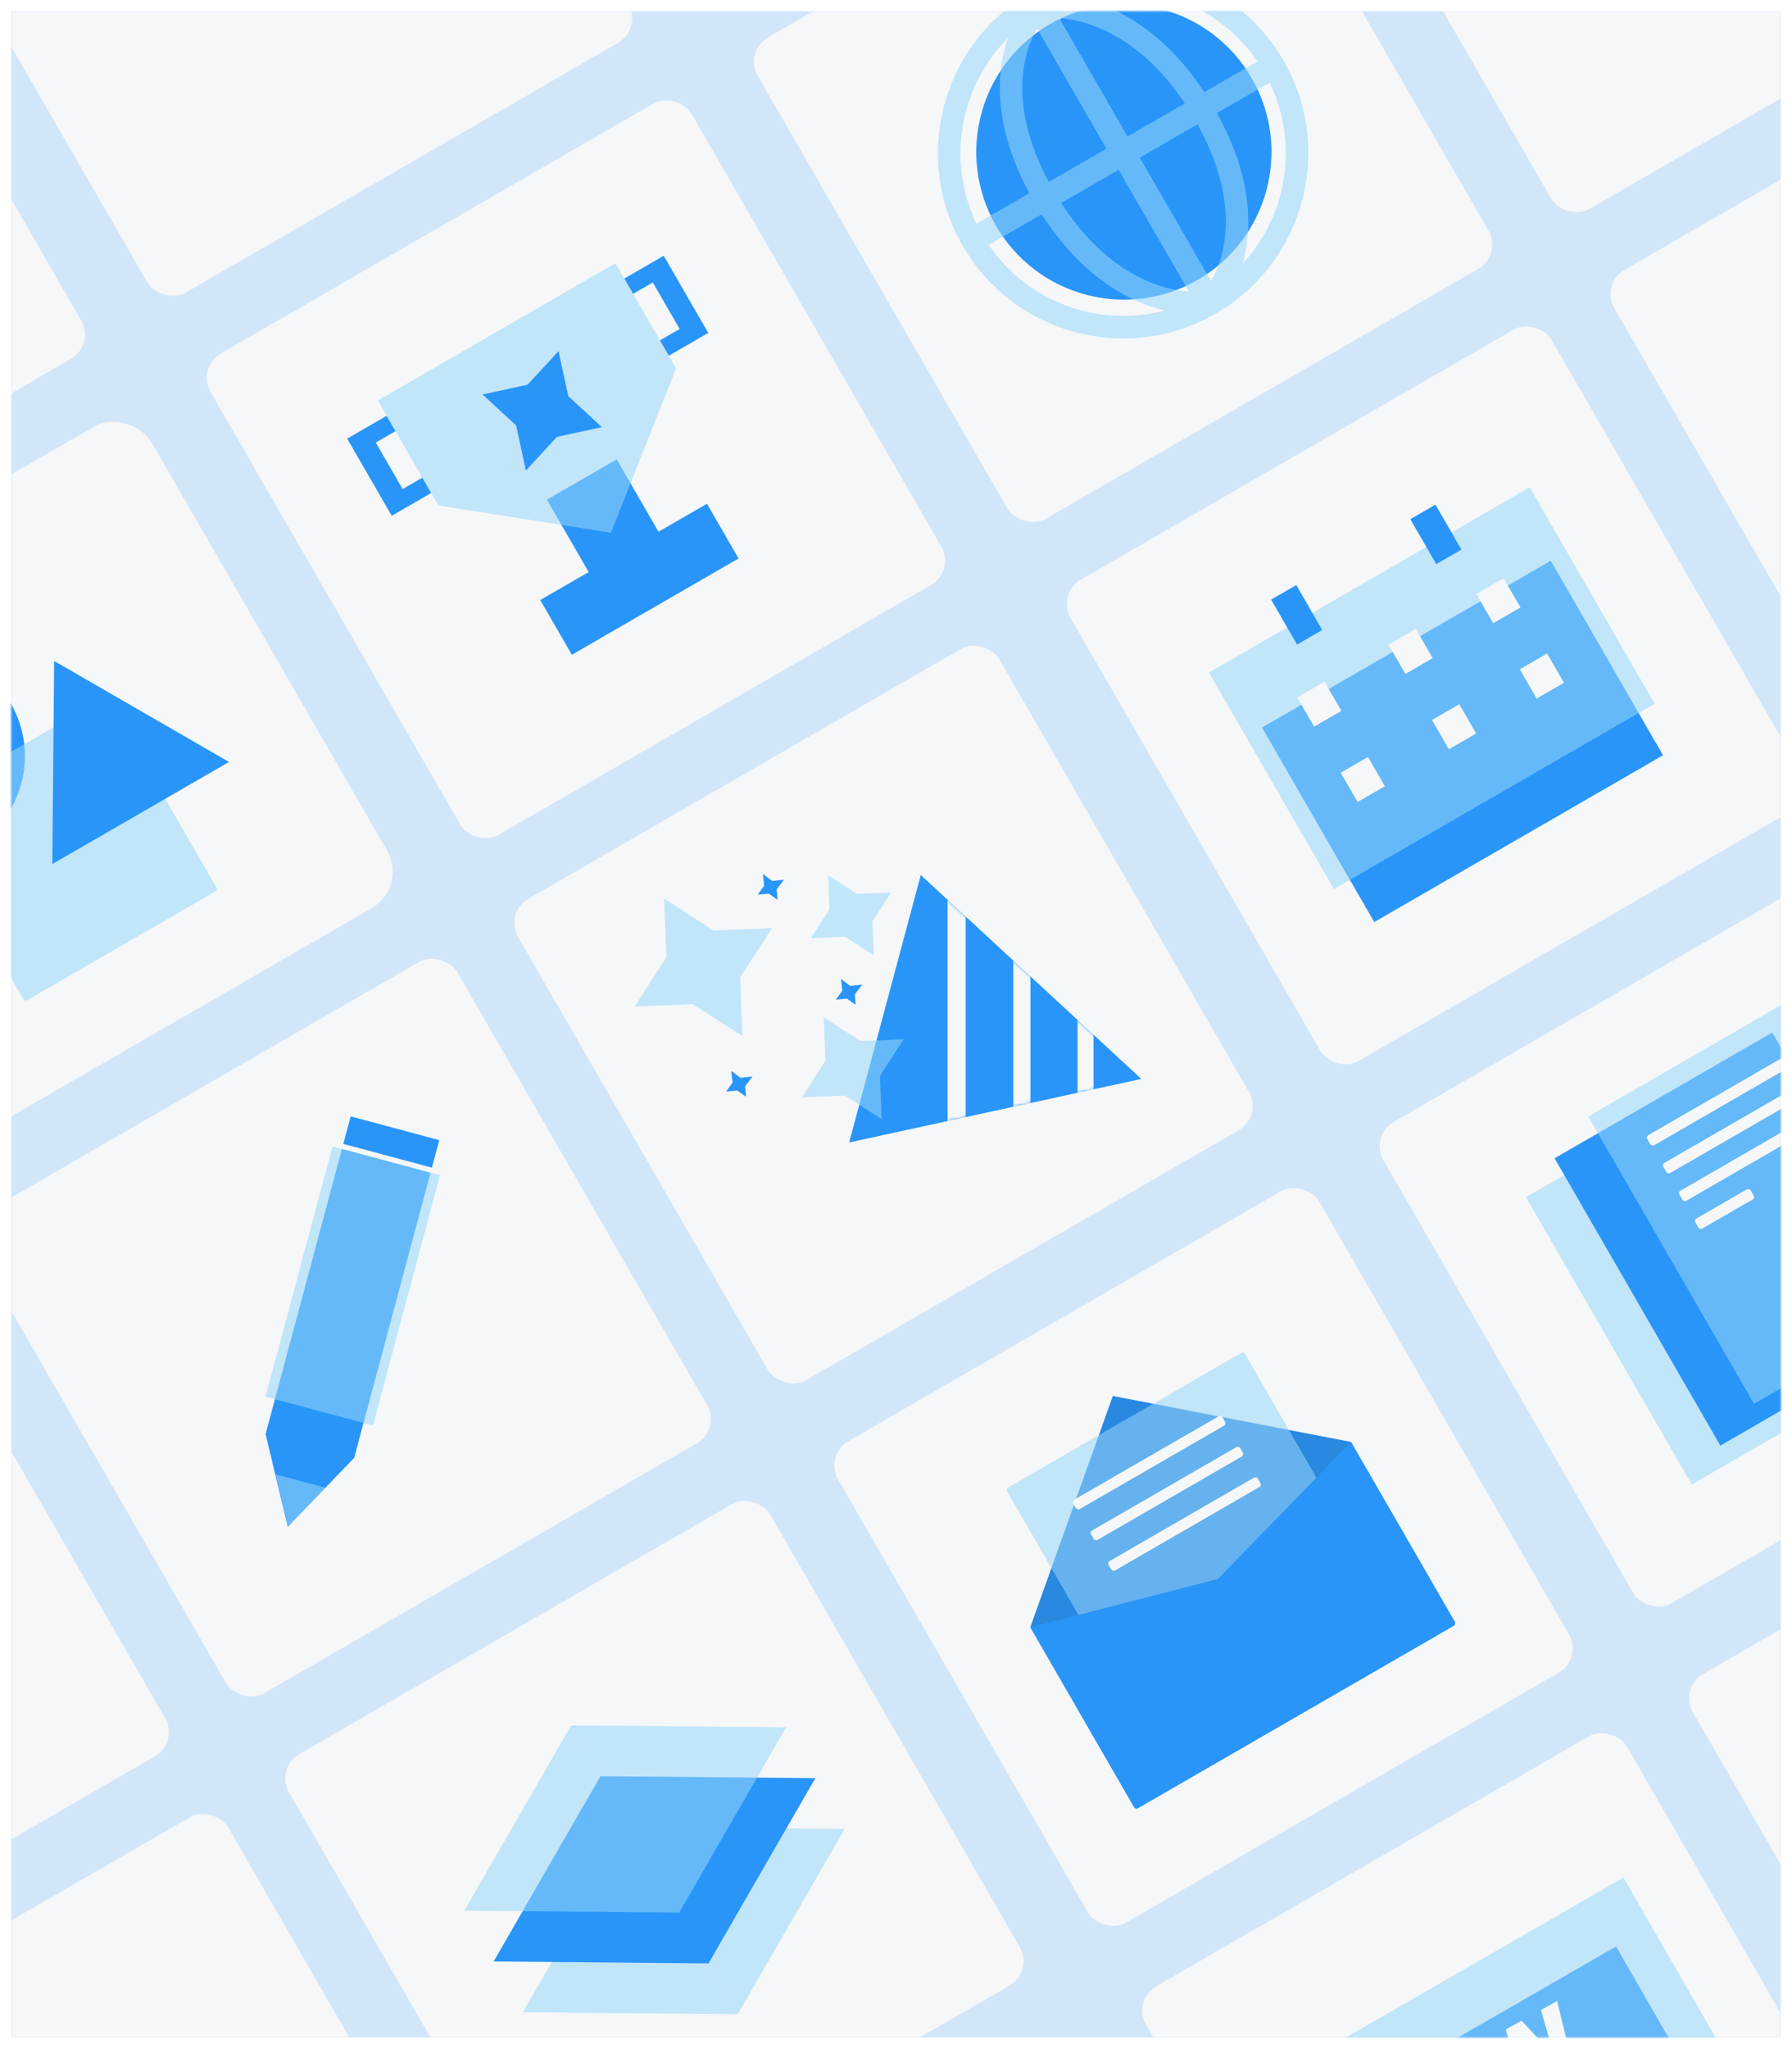
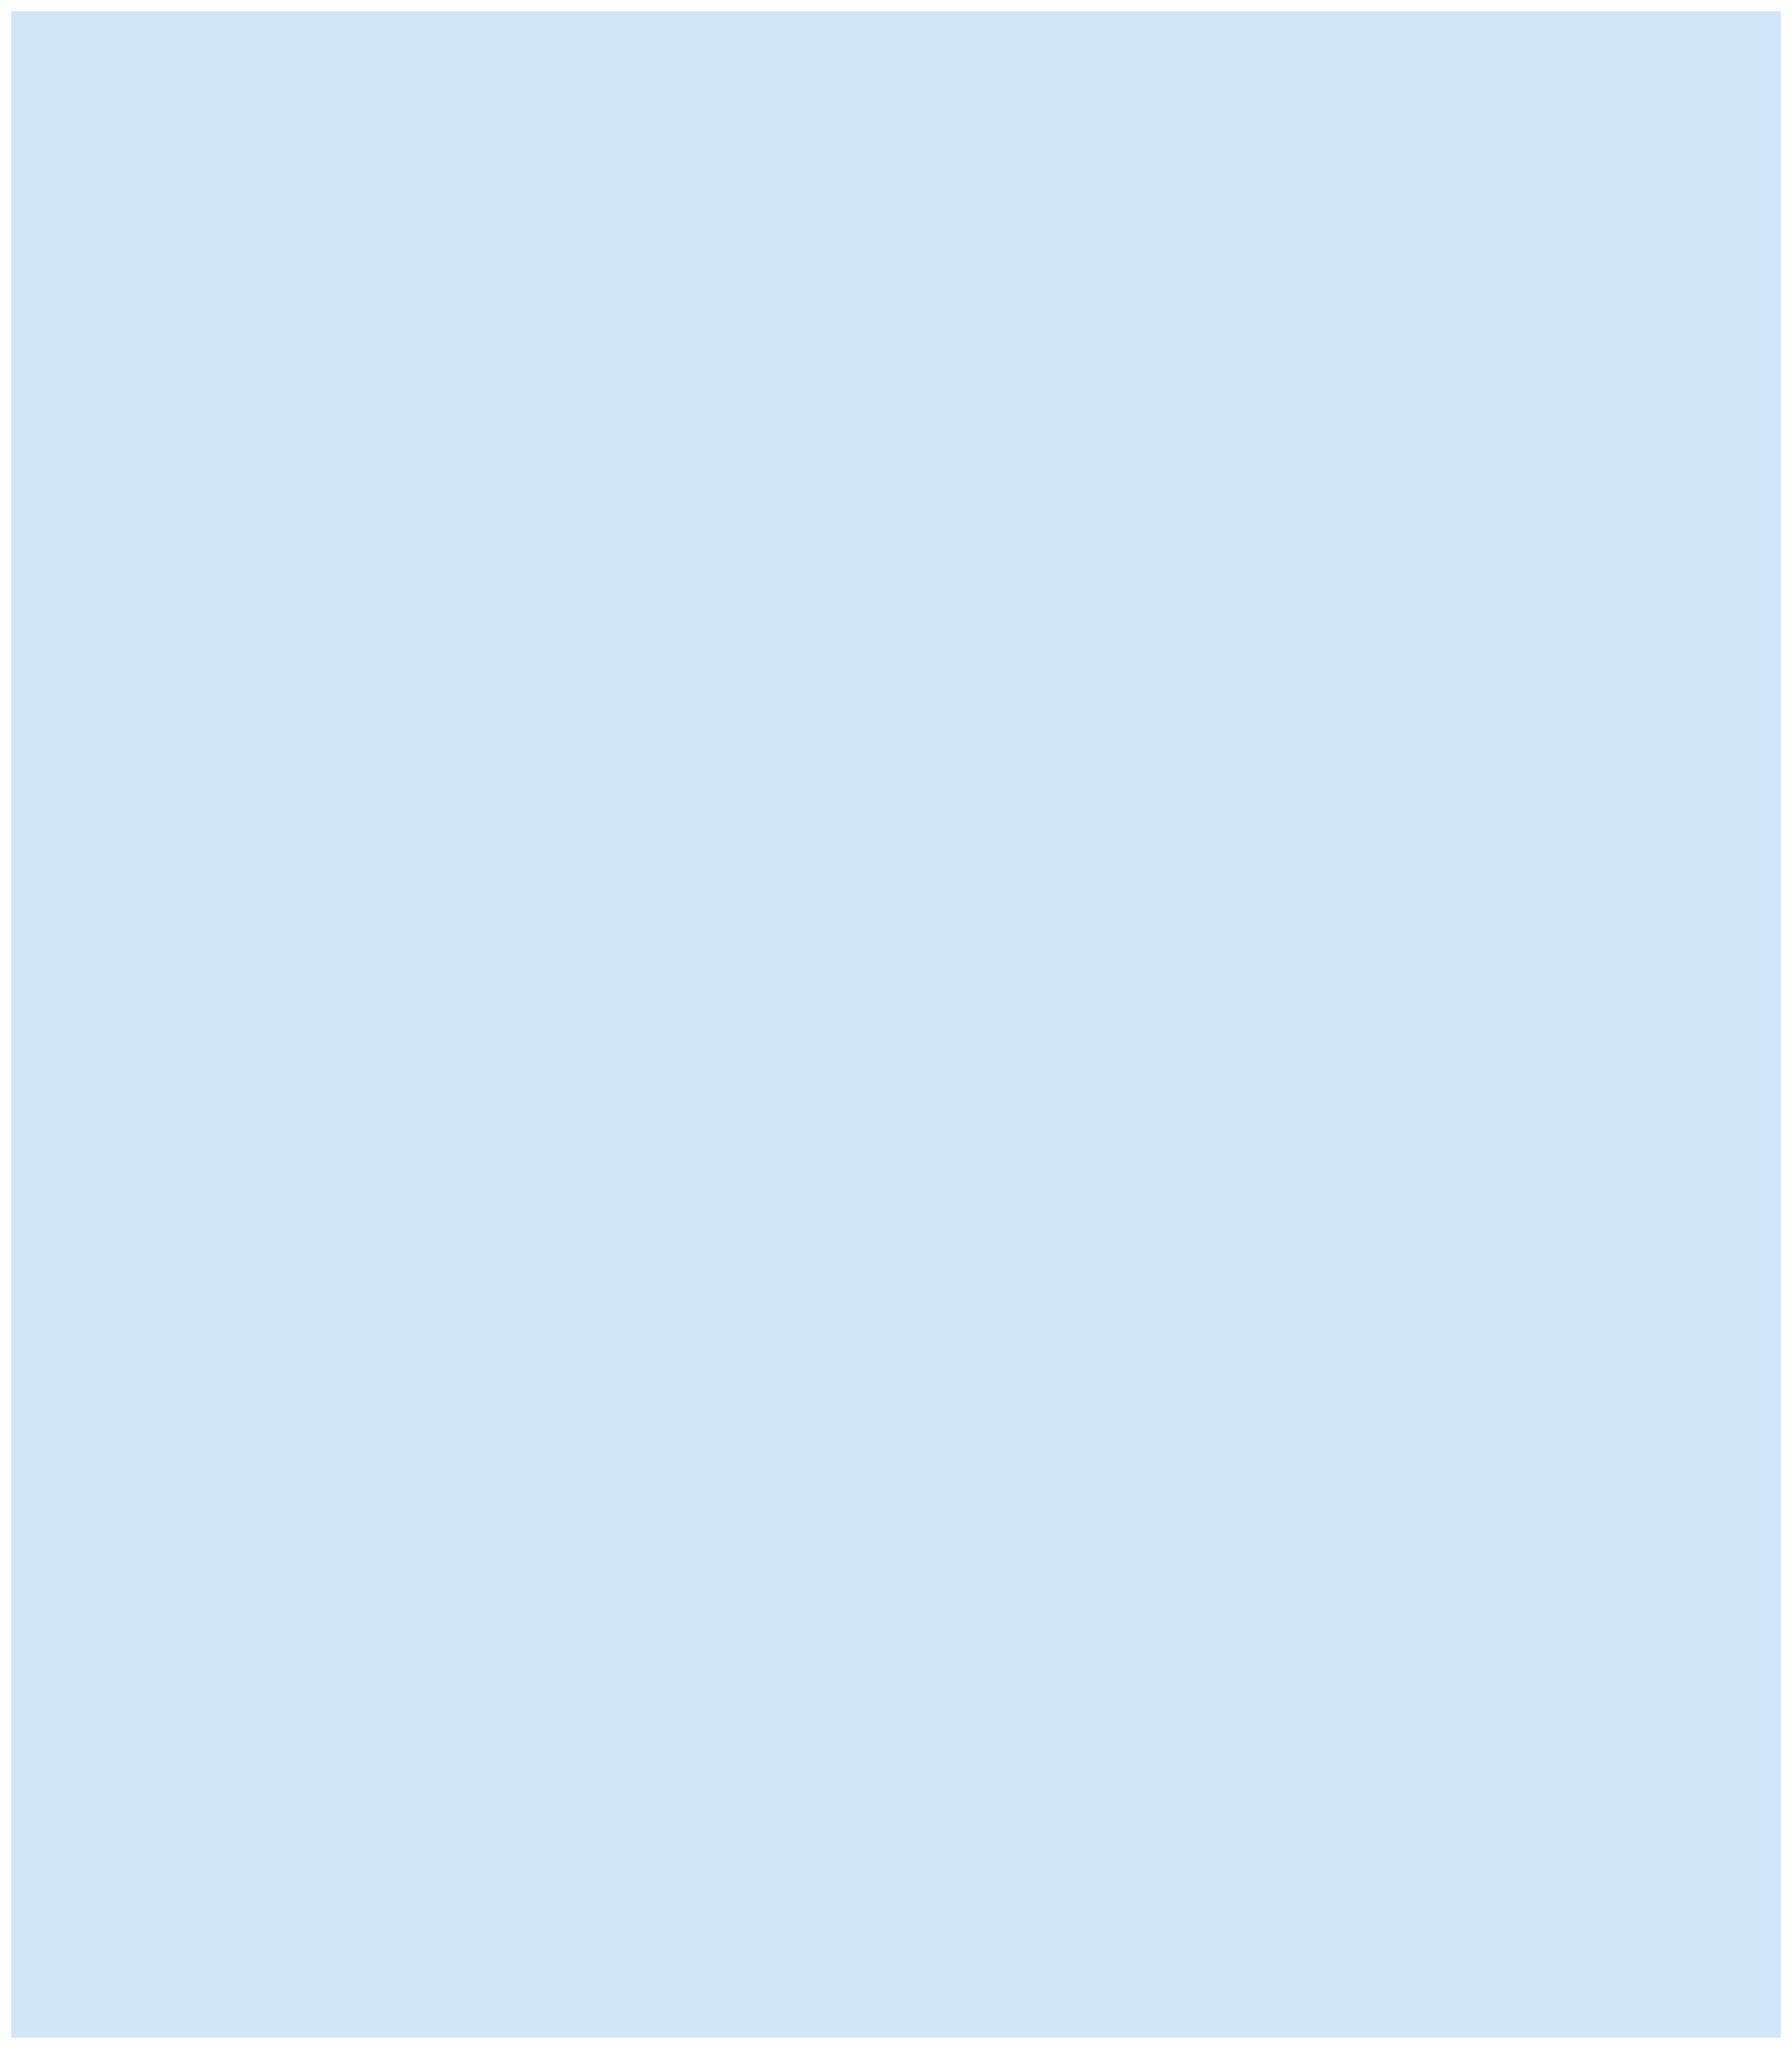
<svg xmlns="http://www.w3.org/2000/svg" width="638" height="729" viewBox="0 0 638 729" fill="none">
  <g filter="url(#filter0_d_2245_5996)">
    <rect x="4" width="630" height="721" fill="#D3EAFF" />
    <mask id="mask0_2245_5996" style="mask-type:alpha" maskUnits="userSpaceOnUse" x="4" y="0" width="630" height="721">
-       <rect x="4" width="630" height="721" fill="#D3EAFF" />
-     </mask>
+       </mask>
    <g mask="url(#mask0_2245_5996)">
      <g filter="url(#filter1_d_2245_5996)">
        <rect x="-37.452" y="-74.162" width="197.79" height="197.79" rx="10" transform="rotate(-30 -37.452 -74.162)" fill="white" />
      </g>
      <g filter="url(#filter2_d_2245_5996)">
        <rect x="-232.266" y="38.312" width="197.79" height="197.79" rx="10" transform="rotate(-30 -232.266 38.312)" fill="white" />
      </g>
      <g filter="url(#filter3_d_2245_5996)">
        <rect x="462.36" y="-103.949" width="197.79" height="197.79" rx="10" transform="rotate(-30 462.36 -103.949)" fill="white" />
      </g>
      <g filter="url(#filter4_d_2245_5996)">
        <rect x="573.755" y="88.992" width="197.79" height="197.79" rx="10" transform="rotate(-30 573.755 88.992)" fill="white" />
      </g>
      <g filter="url(#filter5_d_2245_5996)">
        <rect x="601.73" y="588.646" width="197.79" height="197.79" rx="10" transform="rotate(-30 601.73 588.646)" fill="white" />
      </g>
      <g filter="url(#filter6_d_2245_5996)">
        <rect x="-91.021" y="728.535" width="197.79" height="197.79" rx="10" transform="rotate(-30 -91.021 728.535)" fill="white" />
      </g>
      <g filter="url(#filter7_d_2245_5996)">
        <rect x="-202.416" y="535.594" width="197.79" height="197.79" rx="10" transform="rotate(-30 -202.416 535.594)" fill="white" />
      </g>
      <g filter="url(#filter8_d_2245_5996)">
        <rect x="-120.871" y="231.254" width="197.793" height="197.793" rx="15" transform="rotate(-30 -120.871 231.254)" fill="white" />
        <circle cx="-24.619" cy="257.046" r="37.484" transform="rotate(-30 -24.619 257.046)" fill="#0085FF" />
        <g filter="url(#filter9_b_2245_5996)">
          <rect x="-26.887" y="275.635" width="79.387" height="79.387" rx="1" transform="rotate(-30 -26.887 275.635)" fill="#89D4FF" fill-opacity="0.55" />
        </g>
        <path d="M85.537 259.133L23.27 223.189L22.63 295.452L85.537 259.133Z" fill="#0085FF" />
      </g>
      <g filter="url(#filter10_d_2245_5996)">
        <rect x="101.921" y="617.141" width="197.79" height="197.79" rx="10" transform="rotate(-30 101.921 617.141)" fill="white" />
        <g filter="url(#filter11_b_2245_5996)">
          <path fill-rule="evenodd" clip-rule="evenodd" d="M304.728 638.783L266.674 704.706L228.222 638.105L304.728 638.783ZM190.164 704.031L228.218 638.108L266.67 704.709L190.164 704.031Z" fill="#89D4FF" fill-opacity="0.55" />
        </g>
        <path fill-rule="evenodd" clip-rule="evenodd" d="M294.301 620.722L256.246 686.646L217.794 620.045L294.301 620.722ZM179.736 685.971L217.791 620.048L256.243 686.649L179.736 685.971Z" fill="#0085FF" />
        <g filter="url(#filter12_b_2245_5996)">
          <path fill-rule="evenodd" clip-rule="evenodd" d="M283.864 602.646L245.81 668.57L207.358 601.969L283.864 602.646ZM169.3 667.895L207.355 601.971L245.807 668.572L169.3 667.895Z" fill="#89D4FF" fill-opacity="0.55" />
        </g>
      </g>
      <g filter="url(#filter13_d_2245_5996)">
        <rect x="-9.474" y="424.199" width="197.79" height="197.79" rx="10" transform="rotate(-30 -9.474 424.199)" fill="white" />
        <path fill-rule="evenodd" clip-rule="evenodd" d="M160.388 393.696L128.852 385.246L98.555 498.313L98.559 498.314L106.455 531.28L130.096 506.762L130.093 506.761L160.388 393.696Z" fill="#0085FF" />
        <g filter="url(#filter14_b_2245_5996)">
          <rect x="122.392" y="395.951" width="39.593" height="92.175" transform="rotate(15 122.392 395.951)" fill="#89D4FF" fill-opacity="0.55" />
        </g>
        <g filter="url(#filter15_b_2245_5996)">
          <path d="M102.136 512.643L106.524 531.296L119.83 517.384L102.136 512.643Z" fill="#89D4FF" fill-opacity="0.55" />
        </g>
        <rect x="126.125" y="395.012" width="33.099" height="1.875" transform="rotate(15 126.125 395.012)" fill="white" />
      </g>
      <g filter="url(#filter16_d_2245_5996)">
        <rect x="406.973" y="699.797" width="197.79" height="197.79" rx="10" transform="rotate(-30 406.973 699.797)" fill="white" />
        <g filter="url(#filter17_b_2245_5996)">
          <rect x="466.984" y="745.35" width="129.687" height="77.224" transform="rotate(-29.941 466.984 745.35)" fill="#0085FF" />
        </g>
        <g filter="url(#filter18_b_2245_5996)">
          <rect x="477.627" y="716.227" width="120.444" height="77.224" transform="rotate(-29.941 477.627 716.227)" fill="#89D4FF" fill-opacity="0.55" />
        </g>
        <mask id="mask1_2245_5996" style="mask-type:alpha" maskUnits="userSpaceOnUse" x="488" y="662" width="144" height="128">
          <rect x="488.21" y="722.43" width="120.444" height="77.224" transform="rotate(-29.941 488.21 722.43)" fill="#0085FF" />
        </mask>
        <g mask="url(#mask1_2245_5996)">
          <path d="M527.432 717.152L533.201 713.962L544.275 726.268L544.467 726.162L540.085 710.155L545.738 707.029L556.961 719.152L557.154 719.046L552.622 703.222L558.39 700.033L564.208 724.083L558.208 727.401L547.257 716.132L546.988 716.281L550.709 731.548L544.672 734.887L527.432 717.152Z" fill="white" />
        </g>
      </g>
      <g filter="url(#filter19_d_2245_5996)">
        <rect x="491.544" y="392.188" width="197.79" height="197.79" rx="10" transform="rotate(-30 491.544 392.188)" fill="white" />
        <g filter="url(#filter20_b_2245_5996)">
          <rect x="547.301" y="414" width="89.489" height="118.047" transform="rotate(-30 547.301 414)" fill="#89D4FF" fill-opacity="0.55" />
        </g>
        <rect x="557.466" y="400.158" width="89.489" height="118.047" transform="rotate(-30 557.466 400.158)" fill="#0085FF" />
        <g filter="url(#filter21_b_2245_5996)">
          <rect x="569.451" y="385.285" width="89.489" height="118.047" transform="rotate(-30 569.451 385.285)" fill="#89D4FF" fill-opacity="0.55" />
        </g>
        <rect x="589.976" y="392.428" width="59.628" height="4.144" rx="1" transform="rotate(-30 589.976 392.428)" fill="white" />
        <rect x="595.681" y="402.309" width="59.628" height="4.144" rx="1" transform="rotate(-30 595.681 402.309)" fill="white" />
-         <rect x="601.395" y="412.205" width="59.628" height="4.144" rx="1" transform="rotate(-30 601.395 412.205)" fill="white" />
        <rect x="607.1" y="422.088" width="22.729" height="4.144" rx="1" transform="rotate(-30 607.1 422.088)" fill="white" />
      </g>
      <g filter="url(#filter22_d_2245_5996)">
        <rect x="73.943" y="118.779" width="197.79" height="197.79" rx="10" transform="rotate(-30 73.943 118.779)" fill="white" />
        <rect x="198.718" y="165.803" width="28.694" height="43.155" transform="rotate(-30 198.718 165.803)" fill="#0085FF" />
        <rect x="255.692" y="167.246" width="22.495" height="68.534" transform="rotate(60 255.692 167.246)" fill="#0085FF" />
        <path fill-rule="evenodd" clip-rule="evenodd" d="M242.1 114.589L256.164 106.47L240.308 79.007L226.245 87.127L229.39 92.575L236.421 88.515L245.979 105.069L238.947 109.129L242.1 114.589Z" fill="#0085FF" />
        <path fill-rule="evenodd" clip-rule="evenodd" d="M141.669 135.956L127.605 144.075L143.461 171.538L157.524 163.418L154.379 157.97L147.348 162.03L137.79 145.475L144.821 141.416L141.669 135.956Z" fill="#0085FF" />
        <g filter="url(#filter23_b_2245_5996)">
          <path fill-rule="evenodd" clip-rule="evenodd" d="M223.102 81.676L138.526 130.506L160.103 167.879L160.104 167.879L221.506 177.556L244.68 119.048L244.679 119.049L223.102 81.676Z" fill="#89D4FF" fill-opacity="0.55" />
        </g>
        <path fill-rule="evenodd" clip-rule="evenodd" d="M202.291 143.453L191.231 155.443L187.758 139.402L175.791 128.363L191.837 124.888L202.851 112.949L206.315 128.945L218.287 139.989L202.291 143.453Z" fill="#0085FF" />
      </g>
      <g filter="url(#filter24_d_2245_5996)">
        <rect x="380.149" y="199.246" width="197.79" height="197.79" rx="10" transform="rotate(-30 380.149 199.246)" fill="white" />
        <rect x="453.305" y="246.881" width="118.716" height="79.928" transform="rotate(-30 453.305 246.881)" fill="#0085FF" />
        <g filter="url(#filter25_b_2245_5996)">
          <rect x="434.434" y="227.32" width="131.84" height="88.948" transform="rotate(-30 434.434 227.32)" fill="#89D4FF" fill-opacity="0.55" />
        </g>
        <rect x="456.555" y="201.355" width="10.336" height="18.462" transform="rotate(-30 456.555 201.355)" fill="#0085FF" />
        <rect x="506.116" y="172.742" width="10.336" height="18.462" transform="rotate(-30 506.116 172.742)" fill="#0085FF" />
        <rect x="465.847" y="236.16" width="11.221" height="12.02" transform="rotate(-30 465.847 236.16)" fill="white" />
        <rect x="481.325" y="262.969" width="11.221" height="12.02" transform="rotate(-30 481.325 262.969)" fill="white" />
        <rect x="498.346" y="217.396" width="11.221" height="12.02" transform="rotate(-30 498.346 217.396)" fill="white" />
        <rect x="513.824" y="244.205" width="11.221" height="12.02" transform="rotate(-30 513.824 244.205)" fill="white" />
        <rect x="529.604" y="199.35" width="11.221" height="12.02" transform="rotate(-30 529.604 199.35)" fill="white" />
-         <rect x="545.082" y="226.158" width="11.221" height="12.02" transform="rotate(-30 545.082 226.158)" fill="white" />
      </g>
      <g filter="url(#filter26_d_2245_5996)">
        <rect x="297.393" y="505.807" width="197.79" height="197.79" rx="10" transform="rotate(-30 297.393 505.807)" fill="white" />
        <path fill-rule="evenodd" clip-rule="evenodd" d="M400.198 484.731L484.985 501.093L370.822 567.005L400.198 484.731ZM484.985 501.093L370.823 567.005L407.785 631.023C408.061 631.502 408.672 631.665 409.151 631.389L521.58 566.478C522.058 566.202 522.222 565.59 521.946 565.112L484.985 501.093Z" fill="#0074DF" />
        <g filter="url(#filter27_b_2245_5996)">
          <path d="M362.573 518.682C362.297 518.204 362.461 517.593 362.939 517.316L445.891 469.424C446.369 469.148 446.981 469.312 447.257 469.79L486.967 538.569C487.243 539.048 487.079 539.659 486.601 539.935L403.649 587.828C403.171 588.104 402.559 587.94 402.283 587.462L362.573 518.682Z" fill="#89D4FF" fill-opacity="0.55" />
        </g>
        <path fill-rule="evenodd" clip-rule="evenodd" d="M370.832 567.053L400.741 618.857L404.288 625.001L407.771 631.033C408.047 631.511 408.659 631.675 409.137 631.399L521.577 566.482C522.055 566.206 522.219 565.594 521.943 565.116L518.46 559.084L518.462 559.083L485.005 501.135L437.578 549.867L370.832 567.053Z" fill="#0085FF" />
        <rect x="385.597" y="522.146" width="61.361" height="3.854" rx="1" transform="rotate(-30 385.597 522.146)" fill="white" />
        <rect x="391.929" y="533.115" width="61.361" height="3.854" rx="1" transform="rotate(-30 391.929 533.115)" fill="white" />
        <rect x="398.197" y="543.971" width="61.361" height="3.854" rx="1" transform="rotate(-30 398.197 543.971)" fill="white" />
      </g>
      <g filter="url(#filter28_d_2245_5996)">
        <rect x="183.469" y="312.799" width="197.79" height="197.79" rx="10" transform="rotate(-30 183.469 312.799)" fill="white" />
        <path d="M306.324 394.526L410.341 371.912L331.824 299.358L306.324 394.526Z" fill="#0085FF" />
        <path fill-rule="evenodd" clip-rule="evenodd" d="M258.032 319.108L240.442 307.78L241.28 328.567L229.964 346.138L250.706 345.301L268.311 356.64L267.474 335.882L278.817 318.27L258.032 319.108Z" fill="#89D4FF" fill-opacity="0.55" />
        <path fill-rule="evenodd" clip-rule="evenodd" d="M267.673 371.529L264.35 369.053L264.808 373.227L262.519 376.404L266.465 376.034L269.592 378.242L269.281 374.514L271.911 371.034L267.673 371.529ZM267.069 373.801L267.069 373.801L267.069 373.802L267.07 373.801L267.069 373.801Z" fill="#0085FF" />
        <path fill-rule="evenodd" clip-rule="evenodd" d="M278.917 301.48L275.596 299.006L276.053 303.177L273.763 306.355L277.716 305.985L280.842 308.192L280.53 304.458L283.155 300.985L278.917 301.48ZM278.314 303.754L278.314 303.754L278.315 303.755L278.315 303.755L278.314 303.754Z" fill="#0085FF" />
        <path fill-rule="evenodd" clip-rule="evenodd" d="M306.738 338.847L303.414 336.371L303.872 340.545L301.583 343.722L305.53 343.353L308.657 345.56L308.346 341.832L310.975 338.352L306.738 338.847ZM306.133 341.119L306.133 341.119L306.133 341.12L306.134 341.12L306.133 341.119Z" fill="#0085FF" />
        <path fill-rule="evenodd" clip-rule="evenodd" d="M309.116 306.062L298.863 299.459L299.352 311.577L292.756 321.818L304.838 321.33L315.104 327.942L314.616 315.846L321.232 305.574L309.116 306.062Z" fill="#89D4FF" fill-opacity="0.55" />
        <g filter="url(#filter29_b_2245_5996)">
          <path fill-rule="evenodd" clip-rule="evenodd" d="M310.3 358.437L297.271 350.046L297.892 365.452L289.515 378.459L304.873 377.84L317.922 386.244L317.302 370.87L325.709 357.815L310.3 358.437Z" fill="#89D4FF" fill-opacity="0.55" />
        </g>
        <mask id="mask2_2245_5996" style="mask-type:alpha" maskUnits="userSpaceOnUse" x="306" y="299" width="105" height="96">
          <path d="M306.321 394.52L410.338 371.906L331.821 299.352L306.321 394.52Z" fill="#0085FF" />
        </mask>
        <g mask="url(#mask2_2245_5996)">
          <rect x="341.34" y="303.777" width="6.458" height="93.58" fill="white" />
          <rect x="364.759" y="309.203" width="6.107" height="93.58" fill="white" />
          <rect x="387.637" y="317.271" width="5.676" height="93.58" fill="white" />
        </g>
      </g>
      <g filter="url(#filter30_d_2245_5996)">
        <rect x="268.758" y="6.303" width="197.79" height="197.79" rx="10" transform="rotate(-30 268.758 6.303)" fill="white" />
        <circle cx="404.13" cy="42.08" r="52.549" transform="rotate(-30 404.13 42.08)" fill="#0085FF" />
        <g filter="url(#filter31_b_2245_5996)">
          <path fill-rule="evenodd" clip-rule="evenodd" d="M418.669 98.509C405.337 95.299 388.703 85.859 374.877 64.251L356.005 75.147C370.002 95.708 395.355 104.692 418.669 98.509ZM427.288 91.787C415.872 90.986 397.292 84.257 381.813 60.246L402.261 48.44L427.288 91.787ZM435.159 88.029C440.806 78.425 445.189 59.126 430.331 32.234L409.792 44.092L435.159 88.029ZM405.444 36.561L425.823 24.796C410.502 1.735 392.344 -4.789 381.115 -5.578L405.444 36.561ZM373.242 -1.823C367.68 7.634 363.343 26.495 377.403 52.751L397.913 40.909L373.242 -1.823ZM446.421 81.799C450.102 68.919 449.623 50.548 437.261 28.234L456.047 17.387C466.536 39.129 462.234 64.681 446.421 81.799ZM432.763 20.789L451.699 9.856C437.275 -11.332 410.792 -20.227 386.907 -12.898C400.421 -10.428 418.089 -1.514 432.763 20.789ZM351.657 67.616L370.472 56.753C357.836 33.273 358.373 14.248 362.905 1.517C345.773 18.611 340.817 45.148 351.657 67.616ZM460.94 9.541C479.143 41.071 468.341 81.386 436.812 99.59C405.283 117.793 364.967 106.99 346.763 75.461C328.56 43.932 339.363 3.616 370.892 -14.587C402.421 -32.79 442.737 -21.988 460.94 9.541Z" fill="#89D4FF" fill-opacity="0.55" />
        </g>
      </g>
    </g>
    <rect x="4" width="630" height="721" fill="#D0DBE5" fill-opacity="0.2" />
  </g>
  <defs>
    <filter id="filter0_d_2245_5996" x="0" y="0" width="638" height="729" filterUnits="userSpaceOnUse" color-interpolation-filters="sRGB">
      <feFlood flood-opacity="0" result="BackgroundImageFix" />
      <feColorMatrix in="SourceAlpha" type="matrix" values="0 0 0 0 0 0 0 0 0 0 0 0 0 0 0 0 0 0 127 0" result="hardAlpha" />
      <feOffset dy="4" />
      <feGaussianBlur stdDeviation="2" />
      <feComposite in2="hardAlpha" operator="out" />
      <feColorMatrix type="matrix" values="0 0 0 0 0 0 0 0 0 0 0 0 0 0 0 0 0 0 0.25 0" />
      <feBlend mode="normal" in2="BackgroundImageFix" result="effect1_dropShadow_2245_5996" />
      <feBlend mode="normal" in="SourceGraphic" in2="effect1_dropShadow_2245_5996" result="shape" />
    </filter>
    <filter id="filter1_d_2245_5996" x="-57.694" y="-181.298" width="302.669" height="302.669" filterUnits="userSpaceOnUse" color-interpolation-filters="sRGB">
      <feFlood flood-opacity="0" result="BackgroundImageFix" />
      <feColorMatrix in="SourceAlpha" type="matrix" values="0 0 0 0 0 0 0 0 0 0 0 0 0 0 0 0 0 0 127 0" result="hardAlpha" />
      <feOffset dx="-4" dy="8" />
      <feGaussianBlur stdDeviation="9.95" />
      <feComposite in2="hardAlpha" operator="out" />
      <feColorMatrix type="matrix" values="0 0 0 0 0.503 0 0 0 0 0.709 0 0 0 0 0.898 0 0 0 1 0" />
      <feBlend mode="normal" in2="BackgroundImageFix" result="effect1_dropShadow_2245_5996" />
      <feBlend mode="normal" in="SourceGraphic" in2="effect1_dropShadow_2245_5996" result="shape" />
    </filter>
    <filter id="filter2_d_2245_5996" x="-252.507" y="-68.824" width="302.669" height="302.669" filterUnits="userSpaceOnUse" color-interpolation-filters="sRGB">
      <feFlood flood-opacity="0" result="BackgroundImageFix" />
      <feColorMatrix in="SourceAlpha" type="matrix" values="0 0 0 0 0 0 0 0 0 0 0 0 0 0 0 0 0 0 127 0" result="hardAlpha" />
      <feOffset dx="-4" dy="8" />
      <feGaussianBlur stdDeviation="9.95" />
      <feComposite in2="hardAlpha" operator="out" />
      <feColorMatrix type="matrix" values="0 0 0 0 0.503 0 0 0 0 0.709 0 0 0 0 0.898 0 0 0 1 0" />
      <feBlend mode="normal" in2="BackgroundImageFix" result="effect1_dropShadow_2245_5996" />
      <feBlend mode="normal" in="SourceGraphic" in2="effect1_dropShadow_2245_5996" result="shape" />
    </filter>
    <filter id="filter3_d_2245_5996" x="442.119" y="-211.086" width="302.669" height="302.669" filterUnits="userSpaceOnUse" color-interpolation-filters="sRGB">
      <feFlood flood-opacity="0" result="BackgroundImageFix" />
      <feColorMatrix in="SourceAlpha" type="matrix" values="0 0 0 0 0 0 0 0 0 0 0 0 0 0 0 0 0 0 127 0" result="hardAlpha" />
      <feOffset dx="-4" dy="8" />
      <feGaussianBlur stdDeviation="9.95" />
      <feComposite in2="hardAlpha" operator="out" />
      <feColorMatrix type="matrix" values="0 0 0 0 0.503 0 0 0 0 0.709 0 0 0 0 0.898 0 0 0 1 0" />
      <feBlend mode="normal" in2="BackgroundImageFix" result="effect1_dropShadow_2245_5996" />
      <feBlend mode="normal" in="SourceGraphic" in2="effect1_dropShadow_2245_5996" result="shape" />
    </filter>
    <filter id="filter4_d_2245_5996" x="553.514" y="-18.144" width="302.669" height="302.669" filterUnits="userSpaceOnUse" color-interpolation-filters="sRGB">
      <feFlood flood-opacity="0" result="BackgroundImageFix" />
      <feColorMatrix in="SourceAlpha" type="matrix" values="0 0 0 0 0 0 0 0 0 0 0 0 0 0 0 0 0 0 127 0" result="hardAlpha" />
      <feOffset dx="-4" dy="8" />
      <feGaussianBlur stdDeviation="9.95" />
      <feComposite in2="hardAlpha" operator="out" />
      <feColorMatrix type="matrix" values="0 0 0 0 0.503 0 0 0 0 0.709 0 0 0 0 0.898 0 0 0 1 0" />
      <feBlend mode="normal" in2="BackgroundImageFix" result="effect1_dropShadow_2245_5996" />
      <feBlend mode="normal" in="SourceGraphic" in2="effect1_dropShadow_2245_5996" result="shape" />
    </filter>
    <filter id="filter5_d_2245_5996" x="581.489" y="481.51" width="302.669" height="302.669" filterUnits="userSpaceOnUse" color-interpolation-filters="sRGB">
      <feFlood flood-opacity="0" result="BackgroundImageFix" />
      <feColorMatrix in="SourceAlpha" type="matrix" values="0 0 0 0 0 0 0 0 0 0 0 0 0 0 0 0 0 0 127 0" result="hardAlpha" />
      <feOffset dx="-4" dy="8" />
      <feGaussianBlur stdDeviation="9.95" />
      <feComposite in2="hardAlpha" operator="out" />
      <feColorMatrix type="matrix" values="0 0 0 0 0.503 0 0 0 0 0.709 0 0 0 0 0.898 0 0 0 1 0" />
      <feBlend mode="normal" in2="BackgroundImageFix" result="effect1_dropShadow_2245_5996" />
      <feBlend mode="normal" in="SourceGraphic" in2="effect1_dropShadow_2245_5996" result="shape" />
    </filter>
    <filter id="filter6_d_2245_5996" x="-111.262" y="621.399" width="302.669" height="302.669" filterUnits="userSpaceOnUse" color-interpolation-filters="sRGB">
      <feFlood flood-opacity="0" result="BackgroundImageFix" />
      <feColorMatrix in="SourceAlpha" type="matrix" values="0 0 0 0 0 0 0 0 0 0 0 0 0 0 0 0 0 0 127 0" result="hardAlpha" />
      <feOffset dx="-4" dy="8" />
      <feGaussianBlur stdDeviation="9.95" />
      <feComposite in2="hardAlpha" operator="out" />
      <feColorMatrix type="matrix" values="0 0 0 0 0.503 0 0 0 0 0.709 0 0 0 0 0.898 0 0 0 1 0" />
      <feBlend mode="normal" in2="BackgroundImageFix" result="effect1_dropShadow_2245_5996" />
      <feBlend mode="normal" in="SourceGraphic" in2="effect1_dropShadow_2245_5996" result="shape" />
    </filter>
    <filter id="filter7_d_2245_5996" x="-222.657" y="428.457" width="302.669" height="302.669" filterUnits="userSpaceOnUse" color-interpolation-filters="sRGB">
      <feFlood flood-opacity="0" result="BackgroundImageFix" />
      <feColorMatrix in="SourceAlpha" type="matrix" values="0 0 0 0 0 0 0 0 0 0 0 0 0 0 0 0 0 0 127 0" result="hardAlpha" />
      <feOffset dx="-4" dy="8" />
      <feGaussianBlur stdDeviation="9.95" />
      <feComposite in2="hardAlpha" operator="out" />
      <feColorMatrix type="matrix" values="0 0 0 0 0.503 0 0 0 0 0.709 0 0 0 0 0.898 0 0 0 1 0" />
      <feBlend mode="normal" in2="BackgroundImageFix" result="effect1_dropShadow_2245_5996" />
      <feBlend mode="normal" in="SourceGraphic" in2="effect1_dropShadow_2245_5996" result="shape" />
    </filter>
    <filter id="filter8_d_2245_5996" x="-139.283" y="125.946" width="299.015" height="299.015" filterUnits="userSpaceOnUse" color-interpolation-filters="sRGB">
      <feFlood flood-opacity="0" result="BackgroundImageFix" />
      <feColorMatrix in="SourceAlpha" type="matrix" values="0 0 0 0 0 0 0 0 0 0 0 0 0 0 0 0 0 0 127 0" result="hardAlpha" />
      <feOffset dx="-4" dy="8" />
      <feGaussianBlur stdDeviation="9.95" />
      <feComposite in2="hardAlpha" operator="out" />
      <feColorMatrix type="matrix" values="0 0 0 0 0.503 0 0 0 0 0.709 0 0 0 0 0.898 0 0 0 1 0" />
      <feBlend mode="normal" in2="BackgroundImageFix" result="effect1_dropShadow_2245_5996" />
      <feBlend mode="normal" in="SourceGraphic" in2="effect1_dropShadow_2245_5996" result="shape" />
    </filter>
    <filter id="filter9_b_2245_5996" x="-27.521" y="235.307" width="109.713" height="109.713" filterUnits="userSpaceOnUse" color-interpolation-filters="sRGB">
      <feFlood flood-opacity="0" result="BackgroundImageFix" />
      <feGaussianBlur in="BackgroundImageFix" stdDeviation="0.5" />
      <feComposite in2="SourceAlpha" operator="in" result="effect1_backgroundBlur_2245_5996" />
      <feBlend mode="normal" in="SourceGraphic" in2="effect1_backgroundBlur_2245_5996" result="shape" />
    </filter>
    <filter id="filter10_d_2245_5996" x="81.68" y="510.004" width="302.669" height="302.669" filterUnits="userSpaceOnUse" color-interpolation-filters="sRGB">
      <feFlood flood-opacity="0" result="BackgroundImageFix" />
      <feColorMatrix in="SourceAlpha" type="matrix" values="0 0 0 0 0 0 0 0 0 0 0 0 0 0 0 0 0 0 127 0" result="hardAlpha" />
      <feOffset dx="-4" dy="8" />
      <feGaussianBlur stdDeviation="9.95" />
      <feComposite in2="hardAlpha" operator="out" />
      <feColorMatrix type="matrix" values="0 0 0 0 0.503 0 0 0 0 0.709 0 0 0 0 0.898 0 0 0 1 0" />
      <feBlend mode="normal" in2="BackgroundImageFix" result="effect1_dropShadow_2245_5996" />
      <feBlend mode="normal" in="SourceGraphic" in2="effect1_dropShadow_2245_5996" result="shape" />
    </filter>
    <filter id="filter11_b_2245_5996" x="189.164" y="637.105" width="116.564" height="68.603" filterUnits="userSpaceOnUse" color-interpolation-filters="sRGB">
      <feFlood flood-opacity="0" result="BackgroundImageFix" />
      <feGaussianBlur in="BackgroundImageFix" stdDeviation="0.5" />
      <feComposite in2="SourceAlpha" operator="in" result="effect1_backgroundBlur_2245_5996" />
      <feBlend mode="normal" in="SourceGraphic" in2="effect1_backgroundBlur_2245_5996" result="shape" />
    </filter>
    <filter id="filter12_b_2245_5996" x="168.3" y="600.969" width="116.564" height="68.603" filterUnits="userSpaceOnUse" color-interpolation-filters="sRGB">
      <feFlood flood-opacity="0" result="BackgroundImageFix" />
      <feGaussianBlur in="BackgroundImageFix" stdDeviation="0.5" />
      <feComposite in2="SourceAlpha" operator="in" result="effect1_backgroundBlur_2245_5996" />
      <feBlend mode="normal" in="SourceGraphic" in2="effect1_backgroundBlur_2245_5996" result="shape" />
    </filter>
    <filter id="filter13_d_2245_5996" x="-29.715" y="317.063" width="302.669" height="302.669" filterUnits="userSpaceOnUse" color-interpolation-filters="sRGB">
      <feFlood flood-opacity="0" result="BackgroundImageFix" />
      <feColorMatrix in="SourceAlpha" type="matrix" values="0 0 0 0 0 0 0 0 0 0 0 0 0 0 0 0 0 0 127 0" result="hardAlpha" />
      <feOffset dx="-4" dy="8" />
      <feGaussianBlur stdDeviation="9.95" />
      <feComposite in2="hardAlpha" operator="out" />
      <feColorMatrix type="matrix" values="0 0 0 0 0.503 0 0 0 0 0.709 0 0 0 0 0.898 0 0 0 1 0" />
      <feBlend mode="normal" in2="BackgroundImageFix" result="effect1_dropShadow_2245_5996" />
      <feBlend mode="normal" in="SourceGraphic" in2="effect1_dropShadow_2245_5996" result="shape" />
    </filter>
    <filter id="filter14_b_2245_5996" x="97.535" y="394.951" width="64.102" height="101.281" filterUnits="userSpaceOnUse" color-interpolation-filters="sRGB">
      <feFlood flood-opacity="0" result="BackgroundImageFix" />
      <feGaussianBlur in="BackgroundImageFix" stdDeviation="0.5" />
      <feComposite in2="SourceAlpha" operator="in" result="effect1_backgroundBlur_2245_5996" />
      <feBlend mode="normal" in="SourceGraphic" in2="effect1_backgroundBlur_2245_5996" result="shape" />
    </filter>
    <filter id="filter15_b_2245_5996" x="101.136" y="511.643" width="19.694" height="20.652" filterUnits="userSpaceOnUse" color-interpolation-filters="sRGB">
      <feFlood flood-opacity="0" result="BackgroundImageFix" />
      <feGaussianBlur in="BackgroundImageFix" stdDeviation="0.5" />
      <feComposite in2="SourceAlpha" operator="in" result="effect1_backgroundBlur_2245_5996" />
      <feBlend mode="normal" in="SourceGraphic" in2="effect1_backgroundBlur_2245_5996" result="shape" />
    </filter>
    <filter id="filter16_d_2245_5996" x="386.732" y="592.661" width="302.669" height="302.669" filterUnits="userSpaceOnUse" color-interpolation-filters="sRGB">
      <feFlood flood-opacity="0" result="BackgroundImageFix" />
      <feColorMatrix in="SourceAlpha" type="matrix" values="0 0 0 0 0 0 0 0 0 0 0 0 0 0 0 0 0 0 127 0" result="hardAlpha" />
      <feOffset dx="-4" dy="8" />
      <feGaussianBlur stdDeviation="9.95" />
      <feComposite in2="hardAlpha" operator="out" />
      <feColorMatrix type="matrix" values="0 0 0 0 0.503 0 0 0 0 0.709 0 0 0 0 0.898 0 0 0 1 0" />
      <feBlend mode="normal" in2="BackgroundImageFix" result="effect1_dropShadow_2245_5996" />
      <feBlend mode="normal" in="SourceGraphic" in2="effect1_dropShadow_2245_5996" result="shape" />
    </filter>
    <filter id="filter17_b_2245_5996" x="465.984" y="679.621" width="152.922" height="133.646" filterUnits="userSpaceOnUse" color-interpolation-filters="sRGB">
      <feFlood flood-opacity="0" result="BackgroundImageFix" />
      <feGaussianBlur in="BackgroundImageFix" stdDeviation="0.5" />
      <feComposite in2="SourceAlpha" operator="in" result="effect1_backgroundBlur_2245_5996" />
      <feBlend mode="normal" in="SourceGraphic" in2="effect1_backgroundBlur_2245_5996" result="shape" />
    </filter>
    <filter id="filter18_b_2245_5996" x="476.627" y="655.111" width="144.913" height="129.033" filterUnits="userSpaceOnUse" color-interpolation-filters="sRGB">
      <feFlood flood-opacity="0" result="BackgroundImageFix" />
      <feGaussianBlur in="BackgroundImageFix" stdDeviation="0.5" />
      <feComposite in2="SourceAlpha" operator="in" result="effect1_backgroundBlur_2245_5996" />
      <feBlend mode="normal" in="SourceGraphic" in2="effect1_backgroundBlur_2245_5996" result="shape" />
    </filter>
    <filter id="filter19_d_2245_5996" x="471.303" y="285.051" width="302.669" height="302.669" filterUnits="userSpaceOnUse" color-interpolation-filters="sRGB">
      <feFlood flood-opacity="0" result="BackgroundImageFix" />
      <feColorMatrix in="SourceAlpha" type="matrix" values="0 0 0 0 0 0 0 0 0 0 0 0 0 0 0 0 0 0 127 0" result="hardAlpha" />
      <feOffset dx="-4" dy="8" />
      <feGaussianBlur stdDeviation="9.95" />
      <feComposite in2="hardAlpha" operator="out" />
      <feColorMatrix type="matrix" values="0 0 0 0 0.503 0 0 0 0 0.709 0 0 0 0 0.898 0 0 0 1 0" />
      <feBlend mode="normal" in2="BackgroundImageFix" result="effect1_dropShadow_2245_5996" />
      <feBlend mode="normal" in="SourceGraphic" in2="effect1_dropShadow_2245_5996" result="shape" />
    </filter>
    <filter id="filter20_b_2245_5996" x="546.301" y="368.256" width="138.524" height="148.977" filterUnits="userSpaceOnUse" color-interpolation-filters="sRGB">
      <feFlood flood-opacity="0" result="BackgroundImageFix" />
      <feGaussianBlur in="BackgroundImageFix" stdDeviation="0.5" />
      <feComposite in2="SourceAlpha" operator="in" result="effect1_backgroundBlur_2245_5996" />
      <feBlend mode="normal" in="SourceGraphic" in2="effect1_backgroundBlur_2245_5996" result="shape" />
    </filter>
    <filter id="filter21_b_2245_5996" x="568.451" y="339.541" width="138.523" height="148.977" filterUnits="userSpaceOnUse" color-interpolation-filters="sRGB">
      <feFlood flood-opacity="0" result="BackgroundImageFix" />
      <feGaussianBlur in="BackgroundImageFix" stdDeviation="0.5" />
      <feComposite in2="SourceAlpha" operator="in" result="effect1_backgroundBlur_2245_5996" />
      <feBlend mode="normal" in="SourceGraphic" in2="effect1_backgroundBlur_2245_5996" result="shape" />
    </filter>
    <filter id="filter22_d_2245_5996" x="53.702" y="11.643" width="302.669" height="302.669" filterUnits="userSpaceOnUse" color-interpolation-filters="sRGB">
      <feFlood flood-opacity="0" result="BackgroundImageFix" />
      <feColorMatrix in="SourceAlpha" type="matrix" values="0 0 0 0 0 0 0 0 0 0 0 0 0 0 0 0 0 0 127 0" result="hardAlpha" />
      <feOffset dx="-4" dy="8" />
      <feGaussianBlur stdDeviation="9.95" />
      <feComposite in2="hardAlpha" operator="out" />
      <feColorMatrix type="matrix" values="0 0 0 0 0.503 0 0 0 0 0.709 0 0 0 0 0.898 0 0 0 1 0" />
      <feBlend mode="normal" in2="BackgroundImageFix" result="effect1_dropShadow_2245_5996" />
      <feBlend mode="normal" in="SourceGraphic" in2="effect1_dropShadow_2245_5996" result="shape" />
    </filter>
    <filter id="filter23_b_2245_5996" x="137.526" y="80.676" width="108.154" height="97.879" filterUnits="userSpaceOnUse" color-interpolation-filters="sRGB">
      <feFlood flood-opacity="0" result="BackgroundImageFix" />
      <feGaussianBlur in="BackgroundImageFix" stdDeviation="0.5" />
      <feComposite in2="SourceAlpha" operator="in" result="effect1_backgroundBlur_2245_5996" />
      <feBlend mode="normal" in="SourceGraphic" in2="effect1_backgroundBlur_2245_5996" result="shape" />
    </filter>
    <filter id="filter24_d_2245_5996" x="359.908" y="92.11" width="302.669" height="302.669" filterUnits="userSpaceOnUse" color-interpolation-filters="sRGB">
      <feFlood flood-opacity="0" result="BackgroundImageFix" />
      <feColorMatrix in="SourceAlpha" type="matrix" values="0 0 0 0 0 0 0 0 0 0 0 0 0 0 0 0 0 0 127 0" result="hardAlpha" />
      <feOffset dx="-4" dy="8" />
      <feGaussianBlur stdDeviation="9.95" />
      <feComposite in2="hardAlpha" operator="out" />
      <feColorMatrix type="matrix" values="0 0 0 0 0.503 0 0 0 0 0.709 0 0 0 0 0.898 0 0 0 1 0" />
      <feBlend mode="normal" in2="BackgroundImageFix" result="effect1_dropShadow_2245_5996" />
      <feBlend mode="normal" in="SourceGraphic" in2="effect1_dropShadow_2245_5996" result="shape" />
    </filter>
    <filter id="filter25_b_2245_5996" x="433.434" y="160.4" width="160.651" height="144.951" filterUnits="userSpaceOnUse" color-interpolation-filters="sRGB">
      <feFlood flood-opacity="0" result="BackgroundImageFix" />
      <feGaussianBlur in="BackgroundImageFix" stdDeviation="0.5" />
      <feComposite in2="SourceAlpha" operator="in" result="effect1_backgroundBlur_2245_5996" />
      <feBlend mode="normal" in="SourceGraphic" in2="effect1_backgroundBlur_2245_5996" result="shape" />
    </filter>
    <filter id="filter26_d_2245_5996" x="277.152" y="398.67" width="302.669" height="302.669" filterUnits="userSpaceOnUse" color-interpolation-filters="sRGB">
      <feFlood flood-opacity="0" result="BackgroundImageFix" />
      <feColorMatrix in="SourceAlpha" type="matrix" values="0 0 0 0 0 0 0 0 0 0 0 0 0 0 0 0 0 0 127 0" result="hardAlpha" />
      <feOffset dx="-4" dy="8" />
      <feGaussianBlur stdDeviation="9.95" />
      <feComposite in2="hardAlpha" operator="out" />
      <feColorMatrix type="matrix" values="0 0 0 0 0.503 0 0 0 0 0.709 0 0 0 0 0.898 0 0 0 1 0" />
      <feBlend mode="normal" in2="BackgroundImageFix" result="effect1_dropShadow_2245_5996" />
      <feBlend mode="normal" in="SourceGraphic" in2="effect1_dropShadow_2245_5996" result="shape" />
    </filter>
    <filter id="filter27_b_2245_5996" x="361.439" y="468.289" width="126.662" height="120.672" filterUnits="userSpaceOnUse" color-interpolation-filters="sRGB">
      <feFlood flood-opacity="0" result="BackgroundImageFix" />
      <feGaussianBlur in="BackgroundImageFix" stdDeviation="0.5" />
      <feComposite in2="SourceAlpha" operator="in" result="effect1_backgroundBlur_2245_5996" />
      <feBlend mode="normal" in="SourceGraphic" in2="effect1_backgroundBlur_2245_5996" result="shape" />
    </filter>
    <filter id="filter28_d_2245_5996" x="163.227" y="205.663" width="302.669" height="302.669" filterUnits="userSpaceOnUse" color-interpolation-filters="sRGB">
      <feFlood flood-opacity="0" result="BackgroundImageFix" />
      <feColorMatrix in="SourceAlpha" type="matrix" values="0 0 0 0 0 0 0 0 0 0 0 0 0 0 0 0 0 0 127 0" result="hardAlpha" />
      <feOffset dx="-4" dy="8" />
      <feGaussianBlur stdDeviation="9.95" />
      <feComposite in2="hardAlpha" operator="out" />
      <feColorMatrix type="matrix" values="0 0 0 0 0.503 0 0 0 0 0.709 0 0 0 0 0.898 0 0 0 1 0" />
      <feBlend mode="normal" in2="BackgroundImageFix" result="effect1_dropShadow_2245_5996" />
      <feBlend mode="normal" in="SourceGraphic" in2="effect1_dropShadow_2245_5996" result="shape" />
    </filter>
    <filter id="filter29_b_2245_5996" x="288.515" y="349.047" width="38.194" height="38.197" filterUnits="userSpaceOnUse" color-interpolation-filters="sRGB">
      <feFlood flood-opacity="0" result="BackgroundImageFix" />
      <feGaussianBlur in="BackgroundImageFix" stdDeviation="0.5" />
      <feComposite in2="SourceAlpha" operator="in" result="effect1_backgroundBlur_2245_5996" />
      <feBlend mode="normal" in="SourceGraphic" in2="effect1_backgroundBlur_2245_5996" result="shape" />
    </filter>
    <filter id="filter30_d_2245_5996" x="248.517" y="-100.834" width="302.669" height="302.669" filterUnits="userSpaceOnUse" color-interpolation-filters="sRGB">
      <feFlood flood-opacity="0" result="BackgroundImageFix" />
      <feColorMatrix in="SourceAlpha" type="matrix" values="0 0 0 0 0 0 0 0 0 0 0 0 0 0 0 0 0 0 127 0" result="hardAlpha" />
      <feOffset dx="-4" dy="8" />
      <feGaussianBlur stdDeviation="9.95" />
      <feComposite in2="hardAlpha" operator="out" />
      <feColorMatrix type="matrix" values="0 0 0 0 0.503 0 0 0 0 0.709 0 0 0 0 0.898 0 0 0 1 0" />
      <feBlend mode="normal" in2="BackgroundImageFix" result="effect1_dropShadow_2245_5996" />
      <feBlend mode="normal" in="SourceGraphic" in2="effect1_dropShadow_2245_5996" result="shape" />
    </filter>
    <filter id="filter31_b_2245_5996" x="336.92" y="-24.43" width="133.862" height="133.861" filterUnits="userSpaceOnUse" color-interpolation-filters="sRGB">
      <feFlood flood-opacity="0" result="BackgroundImageFix" />
      <feGaussianBlur in="BackgroundImageFix" stdDeviation="0.5" />
      <feComposite in2="SourceAlpha" operator="in" result="effect1_backgroundBlur_2245_5996" />
      <feBlend mode="normal" in="SourceGraphic" in2="effect1_backgroundBlur_2245_5996" result="shape" />
    </filter>
  </defs>
</svg>